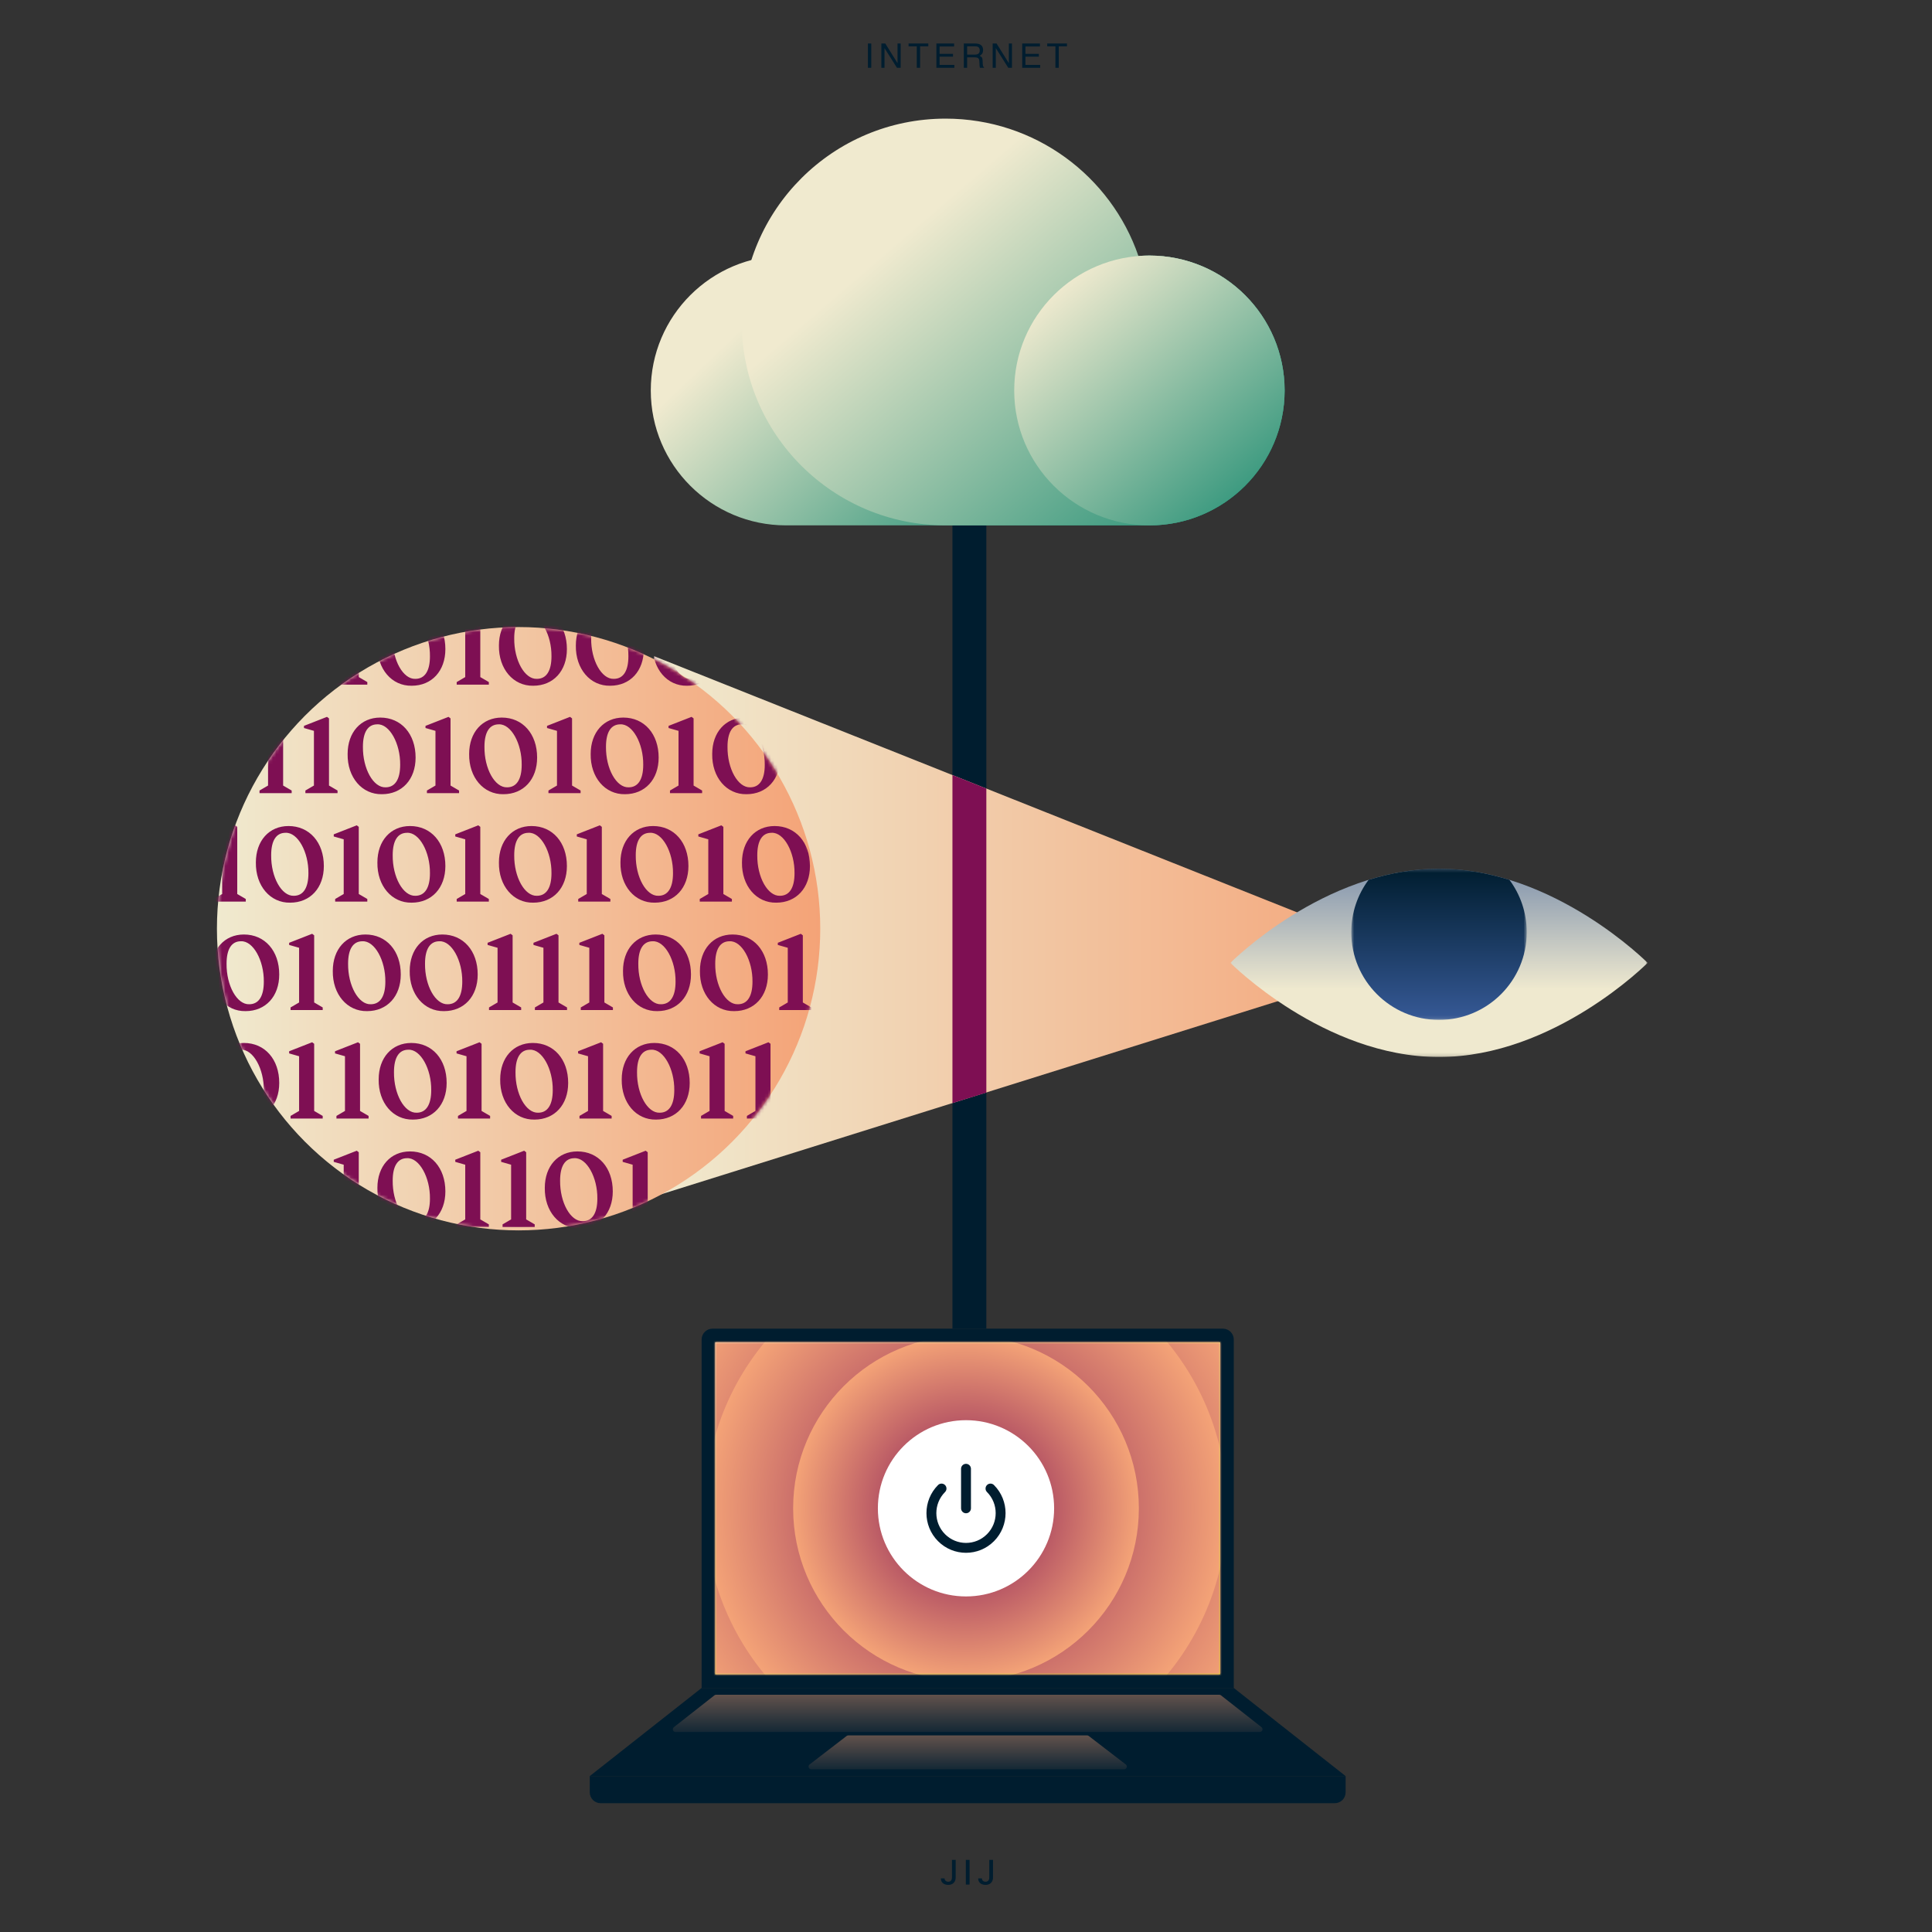
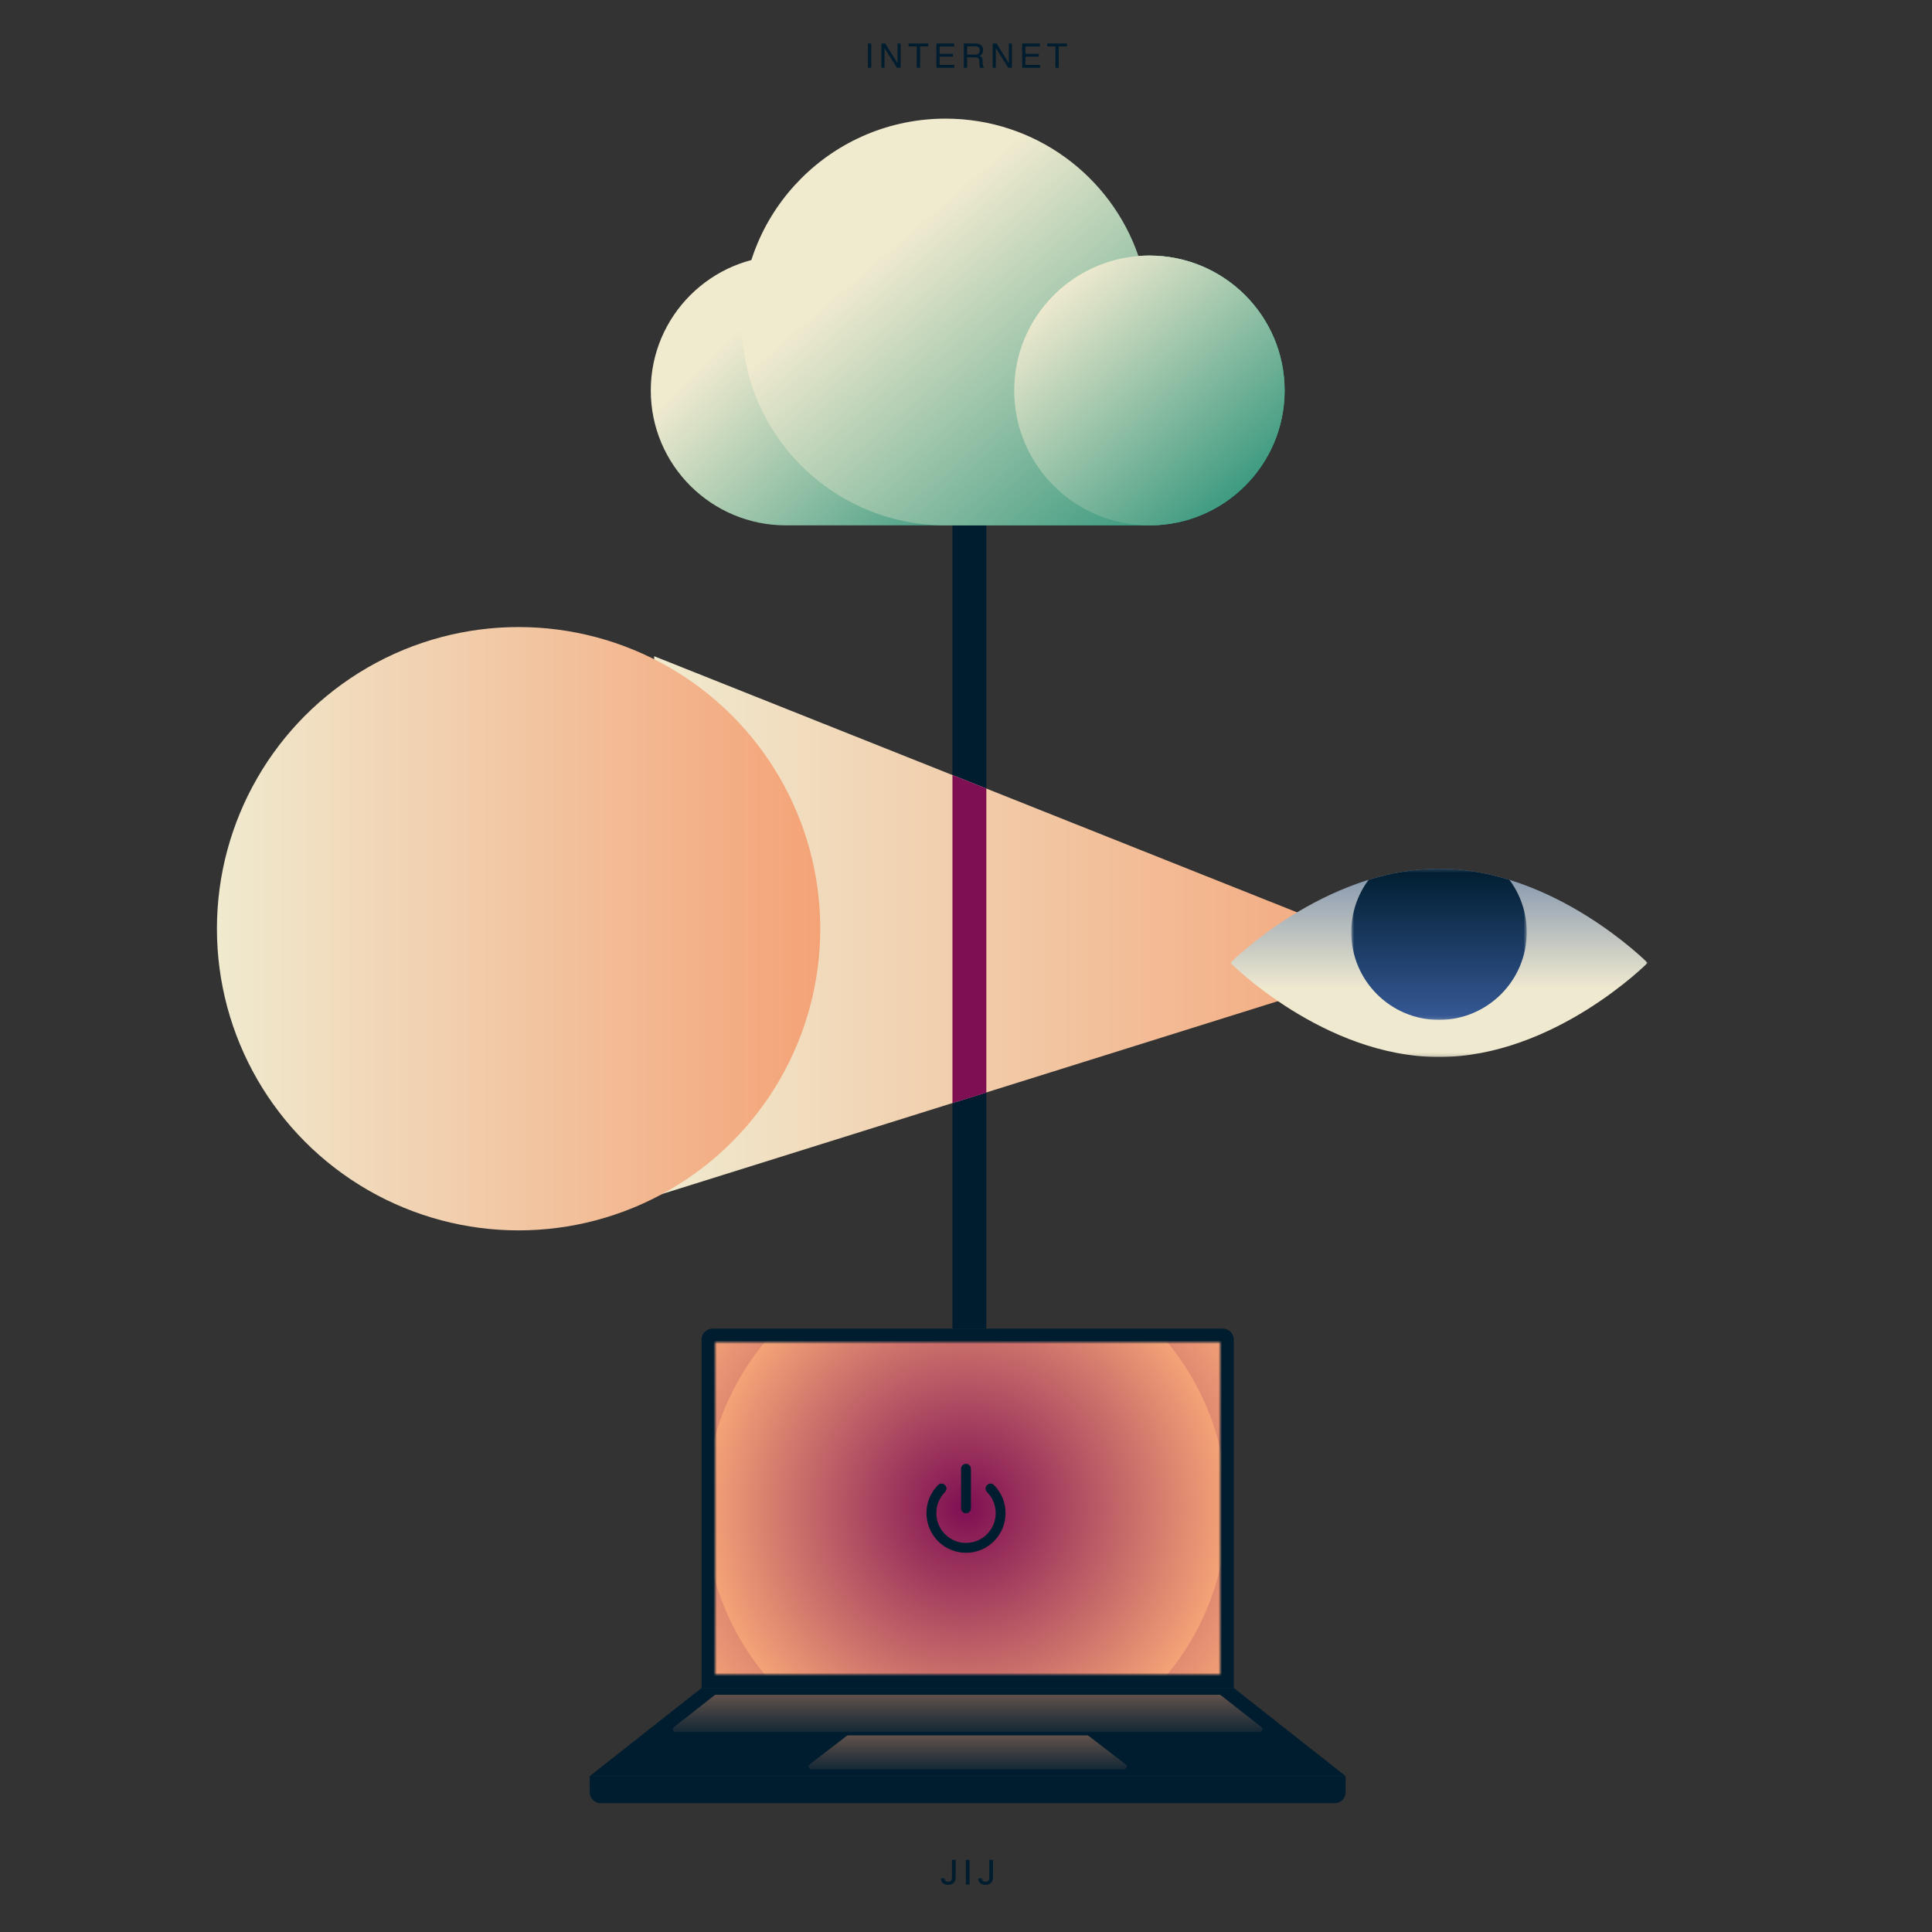
<svg xmlns="http://www.w3.org/2000/svg" width="570" height="570" viewBox="0 0 570 570" fill="none">
  <rect x="0" y="0" width="570" height="570" fill="#333333" stroke="none" />
  <g clip-path="url(#clip0_0_1605)">
    <path d="M280.86 548.727H281.954V553.884C281.954 554.35 281.862 554.749 281.677 555.08C281.495 555.412 281.238 555.665 280.907 555.84C280.575 556.013 280.187 556.099 279.742 556.099C279.332 556.099 278.964 556.025 278.637 555.876C278.313 555.727 278.056 555.51 277.867 555.226C277.68 554.939 277.586 554.591 277.586 554.182H278.677C278.677 554.383 278.723 554.557 278.815 554.704C278.91 554.851 279.039 554.965 279.202 555.048C279.368 555.129 279.557 555.169 279.77 555.169C280.002 555.169 280.199 555.121 280.36 555.023C280.523 554.924 280.647 554.778 280.733 554.587C280.818 554.395 280.86 554.161 280.86 553.884V548.727ZM286.049 548.727V556H284.951V548.727H286.049ZM291.873 548.727H292.967V553.884C292.967 554.35 292.875 554.749 292.69 555.08C292.508 555.412 292.251 555.665 291.92 555.84C291.588 556.013 291.2 556.099 290.755 556.099C290.345 556.099 289.977 556.025 289.65 555.876C289.326 555.727 289.069 555.51 288.88 555.226C288.693 554.939 288.599 554.591 288.599 554.182H289.689C289.689 554.383 289.736 554.557 289.828 554.704C289.923 554.851 290.052 554.965 290.215 555.048C290.381 555.129 290.57 555.169 290.783 555.169C291.015 555.169 291.212 555.121 291.373 555.023C291.536 554.924 291.66 554.778 291.746 554.587C291.831 554.395 291.873 554.161 291.873 553.884V548.727Z" fill="#001D2F" />
    <path fill-rule="evenodd" clip-rule="evenodd" d="M207 498H364L397 524H174L207 498Z" fill="#001D2F" />
    <path d="M174 524H397V528.8C397 530.567 395.567 532 393.8 532H177.2C175.433 532 174 530.567 174 528.8V524Z" fill="#001D2F" />
    <path fill-rule="evenodd" clip-rule="evenodd" d="M249.784 512.166C249.924 512.058 250.096 512 250.272 512H320.728C320.904 512 321.076 512.058 321.216 512.166L332.136 520.566C332.741 521.032 332.412 522 331.648 522H239.352C238.588 522 238.259 521.032 238.864 520.566L249.784 512.166Z" fill="url(#paint0_linear_0_1605)" />
-     <path fill-rule="evenodd" clip-rule="evenodd" d="M210.782 500.171C210.923 500.06 211.097 500 211.277 500H359.723C359.903 500 360.077 500.06 360.218 500.171L372.181 509.571C372.779 510.04 372.447 511 371.687 511H199.313C198.553 511 198.221 510.04 198.819 509.571L210.782 500.171Z" fill="url(#paint1_linear_0_1605)" />
+     <path fill-rule="evenodd" clip-rule="evenodd" d="M210.782 500.171C210.923 500.06 211.097 500 211.277 500H359.723C359.903 500 360.077 500.06 360.218 500.171L372.181 509.571C372.779 510.04 372.447 511 371.687 511H199.313C198.553 511 198.221 510.04 198.819 509.571Z" fill="url(#paint1_linear_0_1605)" />
    <path d="M207 395.2C207 393.433 208.433 392 210.2 392H360.8C362.567 392 364 393.433 364 395.2V498H207V395.2Z" fill="#001D2F" />
-     <rect x="211" y="396" width="149" height="98" fill="url(#paint2_linear_0_1605)" />
    <mask id="mask0_0_1605" style="mask-type:luminance" maskUnits="userSpaceOnUse" x="211" y="396" width="149" height="98">
      <rect x="211" y="396" width="149" height="98" fill="white" />
    </mask>
    <g mask="url(#mask0_0_1605)">
      <circle cx="285" cy="445" r="92" fill="url(#paint3_radial_0_1605)" />
      <circle cx="285" cy="445" r="77" fill="url(#paint4_radial_0_1605)" />
-       <circle cx="285" cy="445" r="51" fill="url(#paint5_radial_0_1605)" />
-       <circle cx="285" cy="445" r="26" fill="white" />
      <path d="M276.749 438.138C277.317 437.567 278.24 437.565 278.811 438.133C279.382 438.702 279.384 439.625 278.816 440.196C275.395 443.631 275.396 449.201 278.817 452.635C282.235 456.066 287.773 456.066 291.191 452.635C294.612 449.201 294.612 443.631 291.192 440.196C290.624 439.625 290.626 438.702 291.196 438.133C291.767 437.565 292.691 437.567 293.259 438.138C297.812 442.711 297.811 450.121 293.257 454.694C288.699 459.269 281.308 459.269 276.751 454.694C272.196 450.121 272.195 442.711 276.749 438.138Z" fill="#001D2F" />
      <path d="M284.999 431.875C285.747 431.875 286.364 432.438 286.448 433.163L286.458 433.333L286.462 445C286.462 445.805 285.81 446.458 285.004 446.458C284.256 446.459 283.64 445.896 283.555 445.171L283.545 445L283.542 433.334C283.541 432.528 284.194 431.875 284.999 431.875Z" fill="#001D2F" />
    </g>
    <rect x="281" y="155" width="10" height="237" fill="#001D2F" />
    <mask id="mask1_0_1605" style="mask-type:luminance" maskUnits="userSpaceOnUse" x="281" y="155" width="10" height="237">
      <rect x="281" y="155" width="10" height="237" fill="white" />
    </mask>
    <g mask="url(#mask1_0_1605)">
</g>
    <path d="M256.067 12.827H257.048V20H256.067V12.827ZM260.03 12.827H261.178L264.801 18.638V12.827H265.724V20H264.635L260.958 14.194V20H260.03V12.827ZM273.877 12.827V13.682H271.46V20H270.473V13.682H268.056V12.827H273.877ZM276.263 12.827H281.492V13.706H277.21V15.884H281.17V16.714H277.21V19.145H281.566V20H276.263V12.827ZM287.575 16.113C288.031 16.113 288.39 16.022 288.654 15.84C288.921 15.658 289.054 15.329 289.054 14.854C289.054 14.342 288.869 13.994 288.498 13.809C288.299 13.711 288.034 13.662 287.702 13.662H285.329V16.113H287.575ZM284.357 12.827H287.678C288.224 12.827 288.675 12.907 289.03 13.066C289.704 13.372 290.041 13.937 290.041 14.761C290.041 15.19 289.951 15.542 289.772 15.815C289.596 16.089 289.349 16.309 289.03 16.475C289.31 16.588 289.52 16.738 289.66 16.924C289.803 17.109 289.883 17.41 289.899 17.827L289.933 18.789C289.943 19.062 289.966 19.266 290.002 19.399C290.06 19.627 290.165 19.774 290.314 19.839V20H289.123C289.09 19.938 289.064 19.858 289.045 19.761C289.025 19.663 289.009 19.474 288.996 19.194L288.937 17.998C288.915 17.529 288.74 17.215 288.415 17.056C288.229 16.968 287.938 16.924 287.541 16.924H285.329V20H284.357V12.827ZM292.867 12.827H294.014L297.637 18.638V12.827H298.56V20H297.471L293.794 14.194V20H292.867V12.827ZM301.586 12.827H306.815V13.706H302.533V15.884H306.493V16.714H302.533V19.145H306.889V20H301.586V12.827ZM314.783 12.827V13.682H312.366V20H311.379V13.682H308.963V12.827H314.783Z" fill="#001D2F" />
    <g clip-path="url(#clip1_0_1605)">
      <path d="M339.111 75.405C323.68 75.405 296.834 84.147 282.133 96.937C269.954 84.147 247.319 75.405 231.889 75.405C209.859 75.405 192 93.223 192 115.203C192 137.182 209.859 155 231.889 155C247.319 155 323.68 155 339.111 155C361.141 155 379 137.182 379 115.203C379 93.223 361.141 75.405 339.111 75.405Z" fill="url(#paint6_linear_0_1605)" />
      <path d="M339.111 75.405C338.021 75.405 336.941 75.45 335.874 75.536C327.771 51.953 305.357 35 278.973 35C245.759 35 218.834 61.863 218.834 95C218.834 128.137 245.759 155 278.973 155C291.378 155 328.875 155 339.111 155C361.141 155 379 137.182 379 115.203C379 93.223 361.141 75.405 339.111 75.405Z" fill="url(#paint7_linear_0_1605)" />
      <path d="M339.111 155C361.141 155 379 137.182 379 115.203C379 93.223 361.141 75.405 339.111 75.405C317.081 75.405 299.222 93.223 299.222 115.203C299.222 137.182 317.081 155 339.111 155Z" fill="url(#paint8_linear_0_1605)" />
    </g>
    <path fill-rule="evenodd" clip-rule="evenodd" d="M193 193.607L417 282.845L193 353V193.607Z" fill="url(#paint9_linear_0_1605)" />
    <circle cx="153" cy="274" r="89" fill="url(#paint10_linear_0_1605)" />
    <mask id="mask2_0_1605" style="mask-type:luminance" maskUnits="userSpaceOnUse" x="64" y="185" width="178" height="178">
      <circle cx="153" cy="274" r="89" fill="white" />
    </mask>
    <g mask="url(#mask2_0_1605)">
-       <path d="M69.995 199.76V179.95L69.4 179.495L62.61 182.155V182.785L65.55 183.625V199.76L63.03 201.23V202H72.515V201.23L69.995 199.76ZM75.489 190.45C75.384 197.345 79.724 202.42 85.604 202.315C91.519 202.315 95.544 197.975 95.544 191.5C95.544 184.535 91.309 179.705 85.114 179.705C79.409 179.705 75.489 184.045 75.489 190.45ZM90.994 193.635C90.994 197.94 89.489 200.285 86.689 200.285C83.084 200.425 79.934 194.79 80.004 188.315C80.004 184.01 81.474 181.7 84.239 181.7C87.844 181.525 91.064 187.37 90.994 193.635ZM105.849 199.76V179.95L105.254 179.495L98.465 182.155V182.785L101.404 183.625V199.76L98.885 201.23V202H108.369V201.23L105.849 199.76ZM111.344 190.45C111.239 197.345 115.579 202.42 121.459 202.315C127.374 202.315 131.399 197.975 131.399 191.5C131.399 184.535 127.164 179.705 120.969 179.705C115.264 179.705 111.344 184.045 111.344 190.45ZM126.849 193.635C126.849 197.94 125.344 200.285 122.544 200.285C118.939 200.425 115.789 194.79 115.859 188.315C115.859 184.01 117.329 181.7 120.094 181.7C123.699 181.525 126.919 187.37 126.849 193.635ZM141.704 199.76V179.95L141.109 179.495L134.319 182.155V182.785L137.259 183.625V199.76L134.739 201.23V202H144.224V201.23L141.704 199.76ZM147.198 190.45C147.093 197.345 151.433 202.42 157.313 202.315C163.228 202.315 167.253 197.975 167.253 191.5C167.253 184.535 163.018 179.705 156.823 179.705C151.118 179.705 147.198 184.045 147.198 190.45ZM162.703 193.635C162.703 197.94 161.198 200.285 158.398 200.285C154.793 200.425 151.643 194.79 151.713 188.315C151.713 184.01 153.183 181.7 155.948 181.7C159.553 181.525 162.773 187.37 162.703 193.635ZM169.893 190.45C169.788 197.345 174.128 202.42 180.008 202.315C185.923 202.315 189.948 197.975 189.948 191.5C189.948 184.535 185.713 179.705 179.518 179.705C173.813 179.705 169.893 184.045 169.893 190.45ZM185.398 193.635C185.398 197.94 183.893 200.285 181.093 200.285C177.488 200.425 174.338 194.79 174.408 188.315C174.408 184.01 175.878 181.7 178.643 181.7C182.248 181.525 185.468 187.37 185.398 193.635ZM192.589 190.45C192.484 197.345 196.824 202.42 202.704 202.315C208.619 202.315 212.644 197.975 212.644 191.5C212.644 184.535 208.409 179.705 202.214 179.705C196.509 179.705 192.589 184.045 192.589 190.45ZM208.094 193.635C208.094 197.94 206.589 200.285 203.789 200.285C200.184 200.425 197.034 194.79 197.104 188.315C197.104 184.01 198.574 181.7 201.339 181.7C204.944 181.525 208.164 187.37 208.094 193.635ZM215.284 190.45C215.179 197.345 219.519 202.42 225.399 202.315C231.314 202.315 235.339 197.975 235.339 191.5C235.339 184.535 231.104 179.705 224.909 179.705C219.204 179.705 215.284 184.045 215.284 190.45ZM230.789 193.635C230.789 197.94 229.284 200.285 226.484 200.285C222.879 200.425 219.729 194.79 219.799 188.315C219.799 184.01 221.269 181.7 224.034 181.7C227.639 181.525 230.859 187.37 230.789 193.635ZM69.995 231.76V211.95L69.4 211.495L62.61 214.155V214.785L65.55 215.625V231.76L63.03 233.23V234H72.515V233.23L69.995 231.76ZM83.53 231.76V211.95L82.935 211.495L76.145 214.155V214.785L79.085 215.625V231.76L76.565 233.23V234H86.05V233.23L83.53 231.76ZM97.065 231.76V211.95L96.47 211.495L89.68 214.155V214.785L92.62 215.625V231.76L90.1 233.23V234H99.585V233.23L97.065 231.76ZM102.559 222.45C102.454 229.345 106.794 234.42 112.674 234.315C118.589 234.315 122.614 229.975 122.614 223.5C122.614 216.535 118.379 211.705 112.184 211.705C106.479 211.705 102.559 216.045 102.559 222.45ZM118.064 225.635C118.064 229.94 116.559 232.285 113.759 232.285C110.154 232.425 107.004 226.79 107.074 220.315C107.074 216.01 108.544 213.7 111.309 213.7C114.914 213.525 118.134 219.37 118.064 225.635ZM132.92 231.76V211.95L132.325 211.495L125.535 214.155V214.785L128.475 215.625V231.76L125.955 233.23V234H135.44V233.23L132.92 231.76ZM138.414 222.45C138.309 229.345 142.649 234.42 148.529 234.315C154.444 234.315 158.469 229.975 158.469 223.5C158.469 216.535 154.234 211.705 148.039 211.705C142.334 211.705 138.414 216.045 138.414 222.45ZM153.919 225.635C153.919 229.94 152.414 232.285 149.614 232.285C146.009 232.425 142.859 226.79 142.929 220.315C142.929 216.01 144.399 213.7 147.164 213.7C150.769 213.525 153.989 219.37 153.919 225.635ZM168.774 231.76V211.95L168.179 211.495L161.389 214.155V214.785L164.329 215.625V231.76L161.809 233.23V234H171.294V233.23L168.774 231.76ZM174.268 222.45C174.163 229.345 178.503 234.42 184.383 234.315C190.298 234.315 194.323 229.975 194.323 223.5C194.323 216.535 190.088 211.705 183.893 211.705C178.188 211.705 174.268 216.045 174.268 222.45ZM189.773 225.635C189.773 229.94 188.268 232.285 185.468 232.285C181.863 232.425 178.713 226.79 178.783 220.315C178.783 216.01 180.253 213.7 183.018 213.7C186.623 213.525 189.843 219.37 189.773 225.635ZM204.629 231.76V211.95L204.034 211.495L197.244 214.155V214.785L200.184 215.625V231.76L197.664 233.23V234H207.149V233.23L204.629 231.76ZM210.123 222.45C210.018 229.345 214.358 234.42 220.238 234.315C226.153 234.315 230.178 229.975 230.178 223.5C230.178 216.535 225.943 211.705 219.748 211.705C214.043 211.705 210.123 216.045 210.123 222.45ZM225.628 225.635C225.628 229.94 224.123 232.285 221.323 232.285C217.718 232.425 214.568 226.79 214.638 220.315C214.638 216.01 216.108 213.7 218.873 213.7C222.478 213.525 225.698 219.37 225.628 225.635ZM69.995 263.76V243.95L69.4 243.495L62.61 246.155V246.785L65.55 247.625V263.76L63.03 265.23V266H72.515V265.23L69.995 263.76ZM75.489 254.45C75.384 261.345 79.724 266.42 85.604 266.315C91.519 266.315 95.544 261.975 95.544 255.5C95.544 248.535 91.309 243.705 85.114 243.705C79.409 243.705 75.489 248.045 75.489 254.45ZM90.994 257.635C90.994 261.94 89.489 264.285 86.689 264.285C83.084 264.425 79.934 258.79 80.004 252.315C80.004 248.01 81.474 245.7 84.239 245.7C87.844 245.525 91.064 251.37 90.994 257.635ZM105.849 263.76V243.95L105.254 243.495L98.465 246.155V246.785L101.404 247.625V263.76L98.885 265.23V266H108.369V265.23L105.849 263.76ZM111.344 254.45C111.239 261.345 115.579 266.42 121.459 266.315C127.374 266.315 131.399 261.975 131.399 255.5C131.399 248.535 127.164 243.705 120.969 243.705C115.264 243.705 111.344 248.045 111.344 254.45ZM126.849 257.635C126.849 261.94 125.344 264.285 122.544 264.285C118.939 264.425 115.789 258.79 115.859 252.315C115.859 248.01 117.329 245.7 120.094 245.7C123.699 245.525 126.919 251.37 126.849 257.635ZM141.704 263.76V243.95L141.109 243.495L134.319 246.155V246.785L137.259 247.625V263.76L134.739 265.23V266H144.224V265.23L141.704 263.76ZM147.198 254.45C147.093 261.345 151.433 266.42 157.313 266.315C163.228 266.315 167.253 261.975 167.253 255.5C167.253 248.535 163.018 243.705 156.823 243.705C151.118 243.705 147.198 248.045 147.198 254.45ZM162.703 257.635C162.703 261.94 161.198 264.285 158.398 264.285C154.793 264.425 151.643 258.79 151.713 252.315C151.713 248.01 153.183 245.7 155.948 245.7C159.553 245.525 162.773 251.37 162.703 257.635ZM177.558 263.76V243.95L176.963 243.495L170.173 246.155V246.785L173.113 247.625V263.76L170.593 265.23V266H180.078V265.23L177.558 263.76ZM183.053 254.45C182.948 261.345 187.288 266.42 193.168 266.315C199.083 266.315 203.108 261.975 203.108 255.5C203.108 248.535 198.873 243.705 192.678 243.705C186.973 243.705 183.053 248.045 183.053 254.45ZM198.558 257.635C198.558 261.94 197.053 264.285 194.253 264.285C190.648 264.425 187.498 258.79 187.568 252.315C187.568 248.01 189.038 245.7 191.803 245.7C195.408 245.525 198.628 251.37 198.558 257.635ZM213.413 263.76V243.95L212.818 243.495L206.028 246.155V246.785L208.968 247.625V263.76L206.448 265.23V266H215.933V265.23L213.413 263.76ZM218.907 254.45C218.802 261.345 223.142 266.42 229.022 266.315C234.937 266.315 238.962 261.975 238.962 255.5C238.962 248.535 234.727 243.705 228.532 243.705C222.827 243.705 218.907 248.045 218.907 254.45ZM234.412 257.635C234.412 261.94 232.907 264.285 230.107 264.285C226.502 264.425 223.352 258.79 223.422 252.315C223.422 248.01 224.892 245.7 227.657 245.7C231.262 245.525 234.482 251.37 234.412 257.635ZM62.33 286.45C62.225 293.345 66.565 298.42 72.445 298.315C78.36 298.315 82.385 293.975 82.385 287.5C82.385 280.535 78.15 275.705 71.955 275.705C66.25 275.705 62.33 280.045 62.33 286.45ZM77.835 289.635C77.835 293.94 76.33 296.285 73.53 296.285C69.925 296.425 66.775 290.79 66.845 284.315C66.845 280.01 68.315 277.7 71.08 277.7C74.685 277.525 77.905 283.37 77.835 289.635ZM92.69 295.76V275.95L92.095 275.495L85.305 278.155V278.785L88.245 279.625V295.76L85.725 297.23V298H95.21V297.23L92.69 295.76ZM98.184 286.45C98.079 293.345 102.419 298.42 108.299 298.315C114.214 298.315 118.239 293.975 118.239 287.5C118.239 280.535 114.004 275.705 107.809 275.705C102.104 275.705 98.184 280.045 98.184 286.45ZM113.689 289.635C113.689 293.94 112.184 296.285 109.384 296.285C105.779 296.425 102.629 290.79 102.699 284.315C102.699 280.01 104.169 277.7 106.934 277.7C110.539 277.525 113.759 283.37 113.689 289.635ZM120.88 286.45C120.775 293.345 125.115 298.42 130.995 298.315C136.91 298.315 140.935 293.975 140.935 287.5C140.935 280.535 136.7 275.705 130.505 275.705C124.8 275.705 120.88 280.045 120.88 286.45ZM136.385 289.635C136.385 293.94 134.88 296.285 132.08 296.285C128.475 296.425 125.325 290.79 125.395 284.315C125.395 280.01 126.865 277.7 129.63 277.7C133.235 277.525 136.455 283.37 136.385 289.635ZM151.24 295.76V275.95L150.645 275.495L143.855 278.155V278.785L146.795 279.625V295.76L144.275 297.23V298H153.76V297.23L151.24 295.76ZM164.775 295.76V275.95L164.18 275.495L157.39 278.155V278.785L160.33 279.625V295.76L157.81 297.23V298H167.295V297.23L164.775 295.76ZM178.31 295.76V275.95L177.715 275.495L170.925 278.155V278.785L173.865 279.625V295.76L171.345 297.23V298H180.83V297.23L178.31 295.76ZM183.805 286.45C183.7 293.345 188.04 298.42 193.92 298.315C199.835 298.315 203.86 293.975 203.86 287.5C203.86 280.535 199.625 275.705 193.43 275.705C187.725 275.705 183.805 280.045 183.805 286.45ZM199.31 289.635C199.31 293.94 197.805 296.285 195.005 296.285C191.4 296.425 188.25 290.79 188.32 284.315C188.32 280.01 189.79 277.7 192.555 277.7C196.16 277.525 199.38 283.37 199.31 289.635ZM206.5 286.45C206.395 293.345 210.735 298.42 216.615 298.315C222.53 298.315 226.555 293.975 226.555 287.5C226.555 280.535 222.32 275.705 216.125 275.705C210.42 275.705 206.5 280.045 206.5 286.45ZM222.005 289.635C222.005 293.94 220.5 296.285 217.7 296.285C214.095 296.425 210.945 290.79 211.015 284.315C211.015 280.01 212.485 277.7 215.25 277.7C218.855 277.525 222.075 283.37 222.005 289.635ZM236.86 295.76V275.95L236.265 275.495L229.475 278.155V278.785L232.415 279.625V295.76L229.895 297.23V298H239.38V297.23L236.86 295.76ZM62.33 318.45C62.225 325.345 66.565 330.42 72.445 330.315C78.36 330.315 82.385 325.975 82.385 319.5C82.385 312.535 78.15 307.705 71.955 307.705C66.25 307.705 62.33 312.045 62.33 318.45ZM77.835 321.635C77.835 325.94 76.33 328.285 73.53 328.285C69.925 328.425 66.775 322.79 66.845 316.315C66.845 312.01 68.315 309.7 71.08 309.7C74.685 309.525 77.905 315.37 77.835 321.635ZM92.69 327.76V307.95L92.095 307.495L85.305 310.155V310.785L88.245 311.625V327.76L85.725 329.23V330H95.21V329.23L92.69 327.76ZM106.225 327.76V307.95L105.63 307.495L98.841 310.155V310.785L101.78 311.625V327.76L99.26 329.23V330H108.745V329.23L106.225 327.76ZM111.72 318.45C111.615 325.345 115.955 330.42 121.835 330.315C127.75 330.315 131.775 325.975 131.775 319.5C131.775 312.535 127.54 307.705 121.345 307.705C115.64 307.705 111.72 312.045 111.72 318.45ZM127.225 321.635C127.225 325.94 125.72 328.285 122.92 328.285C119.315 328.425 116.165 322.79 116.235 316.315C116.235 312.01 117.705 309.7 120.47 309.7C124.075 309.525 127.295 315.37 127.225 321.635ZM142.08 327.76V307.95L141.485 307.495L134.695 310.155V310.785L137.635 311.625V327.76L135.115 329.23V330H144.6V329.23L142.08 327.76ZM147.574 318.45C147.469 325.345 151.809 330.42 157.689 330.315C163.604 330.315 167.629 325.975 167.629 319.5C167.629 312.535 163.394 307.705 157.199 307.705C151.494 307.705 147.574 312.045 147.574 318.45ZM163.079 321.635C163.079 325.94 161.574 328.285 158.774 328.285C155.169 328.425 152.019 322.79 152.089 316.315C152.089 312.01 153.559 309.7 156.324 309.7C159.929 309.525 163.149 315.37 163.079 321.635ZM177.934 327.76V307.95L177.339 307.495L170.549 310.155V310.785L173.489 311.625V327.76L170.969 329.23V330H180.454V329.23L177.934 327.76ZM183.429 318.45C183.324 325.345 187.664 330.42 193.544 330.315C199.459 330.315 203.484 325.975 203.484 319.5C203.484 312.535 199.249 307.705 193.054 307.705C187.349 307.705 183.429 312.045 183.429 318.45ZM198.934 321.635C198.934 325.94 197.429 328.285 194.629 328.285C191.024 328.425 187.874 322.79 187.944 316.315C187.944 312.01 189.414 309.7 192.179 309.7C195.784 309.525 199.004 315.37 198.934 321.635ZM213.789 327.76V307.95L213.194 307.495L206.404 310.155V310.785L209.344 311.625V327.76L206.824 329.23V330H216.309V329.23L213.789 327.76ZM227.324 327.76V307.95L226.729 307.495L219.939 310.155V310.785L222.879 311.625V327.76L220.359 329.23V330H229.844V329.23L227.324 327.76ZM69.995 359.76V339.95L69.4 339.495L62.61 342.155V342.785L65.55 343.625V359.76L63.03 361.23V362H72.515V361.23L69.995 359.76ZM75.489 350.45C75.384 357.345 79.724 362.42 85.604 362.315C91.519 362.315 95.544 357.975 95.544 351.5C95.544 344.535 91.309 339.705 85.114 339.705C79.409 339.705 75.489 344.045 75.489 350.45ZM90.994 353.635C90.994 357.94 89.489 360.285 86.689 360.285C83.084 360.425 79.934 354.79 80.004 348.315C80.004 344.01 81.474 341.7 84.239 341.7C87.844 341.525 91.064 347.37 90.994 353.635ZM105.849 359.76V339.95L105.254 339.495L98.465 342.155V342.785L101.404 343.625V359.76L98.885 361.23V362H108.369V361.23L105.849 359.76ZM111.344 350.45C111.239 357.345 115.579 362.42 121.459 362.315C127.374 362.315 131.399 357.975 131.399 351.5C131.399 344.535 127.164 339.705 120.969 339.705C115.264 339.705 111.344 344.045 111.344 350.45ZM126.849 353.635C126.849 357.94 125.344 360.285 122.544 360.285C118.939 360.425 115.789 354.79 115.859 348.315C115.859 344.01 117.329 341.7 120.094 341.7C123.699 341.525 126.919 347.37 126.849 353.635ZM141.704 359.76V339.95L141.109 339.495L134.319 342.155V342.785L137.259 343.625V359.76L134.739 361.23V362H144.224V361.23L141.704 359.76ZM155.239 359.76V339.95L154.644 339.495L147.854 342.155V342.785L150.794 343.625V359.76L148.274 361.23V362H157.759V361.23L155.239 359.76ZM160.733 350.45C160.628 357.345 164.968 362.42 170.848 362.315C176.763 362.315 180.788 357.975 180.788 351.5C180.788 344.535 176.553 339.705 170.358 339.705C164.653 339.705 160.733 344.045 160.733 350.45ZM176.238 353.635C176.238 357.94 174.733 360.285 171.933 360.285C168.328 360.425 165.178 354.79 165.248 348.315C165.248 344.01 166.718 341.7 169.483 341.7C173.088 341.525 176.308 347.37 176.238 353.635ZM191.094 359.76V339.95L190.499 339.495L183.709 342.155V342.785L186.649 343.625V359.76L184.129 361.23V362H193.614V361.23L191.094 359.76Z" fill="#7E0F53" />
-     </g>
+       </g>
    <mask id="mask3_0_1605" style="mask-type:luminance" maskUnits="userSpaceOnUse" x="363" y="256" width="124" height="56">
      <path fill-rule="evenodd" clip-rule="evenodd" d="M363 256.296H486.102V311.851H363V256.296Z" fill="white" />
    </mask>
    <g mask="url(#mask3_0_1605)">
      <path fill-rule="evenodd" clip-rule="evenodd" d="M486.102 284.074C486.102 284.074 458.545 311.851 424.551 311.851C390.557 311.851 363 284.074 363 284.074C363 284.074 390.557 256.296 424.551 256.296C458.545 256.296 486.102 284.074 486.102 284.074" fill="url(#paint11_linear_0_1605)" />
    </g>
    <mask id="mask4_0_1605" style="mask-type:luminance" maskUnits="userSpaceOnUse" x="398" y="256" width="53" height="45">
      <path fill-rule="evenodd" clip-rule="evenodd" d="M398.667 256.296H450.435V300.904H398.667V256.296Z" fill="white" />
    </mask>
    <g mask="url(#mask4_0_1605)">
      <path fill-rule="evenodd" clip-rule="evenodd" d="M403.773 259.584C400.566 263.895 398.667 269.236 398.667 275.021C398.667 289.316 410.256 300.904 424.551 300.904C438.846 300.904 450.435 289.316 450.435 275.021C450.435 269.236 448.536 263.895 445.329 259.584C438.838 257.576 431.843 256.296 424.551 256.296C417.259 256.296 410.264 257.576 403.773 259.584" fill="url(#paint12_linear_0_1605)" />
    </g>
    <path d="M281 228.65L291 232.65V322.35L281 325.45V228.65Z" fill="#7E0F53" />
  </g>
  <defs>
    <linearGradient id="paint0_linear_0_1605" x1="133.847" y1="493.346" x2="133.847" y2="524.615" gradientUnits="userSpaceOnUse">
      <stop stop-color="#F19F76" />
      <stop offset="1" stop-color="#001D2F" />
    </linearGradient>
    <linearGradient id="paint1_linear_0_1605" x1="8.772" y1="479.48" x2="8.772" y2="513.876" gradientUnits="userSpaceOnUse">
      <stop stop-color="#F19F76" />
      <stop offset="1" stop-color="#001D2F" />
    </linearGradient>
    <linearGradient id="paint2_linear_0_1605" x1="113.433" y1="432.418" x2="194.919" y2="594.668" gradientUnits="userSpaceOnUse">
      <stop offset="0" stop-color="#F0EACF" />
      <stop offset="1" stop-color="#D4E300" />
    </linearGradient>
    <radialGradient id="paint3_radial_0_1605" cx="0" cy="0" r="1" gradientUnits="userSpaceOnUse" gradientTransform="translate(285 445) rotate(90) scale(92)">
      <stop stop-color="#7E0F53" />
      <stop offset="1" stop-color="#F4A377" />
    </radialGradient>
    <radialGradient id="paint4_radial_0_1605" cx="0" cy="0" r="1" gradientUnits="userSpaceOnUse" gradientTransform="translate(285 445) rotate(90) scale(77)">
      <stop stop-color="#7E0F53" />
      <stop offset="1" stop-color="#F4A377" />
    </radialGradient>
    <radialGradient id="paint5_radial_0_1605" cx="0" cy="0" r="1" gradientUnits="userSpaceOnUse" gradientTransform="translate(285 445) rotate(90) scale(51)">
      <stop stop-color="#7E0F53" />
      <stop offset="1" stop-color="#F4A377" />
    </radialGradient>
    <linearGradient id="paint6_linear_0_1605" x1="192" y1="78" x2="291" y2="182" gradientUnits="userSpaceOnUse">
      <stop offset="0.223" stop-color="#F0EACF" />
      <stop offset="1" stop-color="#0F866C" />
    </linearGradient>
    <linearGradient id="paint7_linear_0_1605" x1="258" y1="77" x2="350" y2="184" gradientUnits="userSpaceOnUse">
      <stop stop-color="#F0EACF" />
      <stop offset="1" stop-color="#0F866C" />
    </linearGradient>
    <linearGradient id="paint8_linear_0_1605" x1="301.5" y1="91" x2="370" y2="169.5" gradientUnits="userSpaceOnUse">
      <stop offset="0.021" stop-color="#F0EACF" />
      <stop offset="1" stop-color="#0F866C" />
    </linearGradient>
    <linearGradient id="paint9_linear_0_1605" x1="193" y1="353" x2="417" y2="353" gradientUnits="userSpaceOnUse">
      <stop stop-color="#F0EACF" />
      <stop offset="1" stop-color="#F4A377" />
    </linearGradient>
    <linearGradient id="paint10_linear_0_1605" x1="64" y1="363" x2="242" y2="363" gradientUnits="userSpaceOnUse">
      <stop stop-color="#F0EACF" />
      <stop offset="1" stop-color="#F4A377" />
    </linearGradient>
    <linearGradient id="paint11_linear_0_1605" x1="490.729" y1="291.885" x2="490.729" y2="232.153" gradientUnits="userSpaceOnUse">
      <stop stop-color="#EFE9CF" />
      <stop offset="1" stop-color="#365996" />
    </linearGradient>
    <linearGradient id="paint12_linear_0_1605" x1="398.667" y1="256.296" x2="398.667" y2="300.904" gradientUnits="userSpaceOnUse">
      <stop stop-color="#001D2F" />
      <stop offset="1" stop-color="#365996" />
    </linearGradient>
    <clipPath id="clip0_0_1605">
      <rect width="570" height="570" fill="white" />
    </clipPath>
    <clipPath id="clip1_0_1605">
      <rect width="187" height="120" fill="white" transform="translate(192 35)" />
    </clipPath>
  </defs>
</svg>